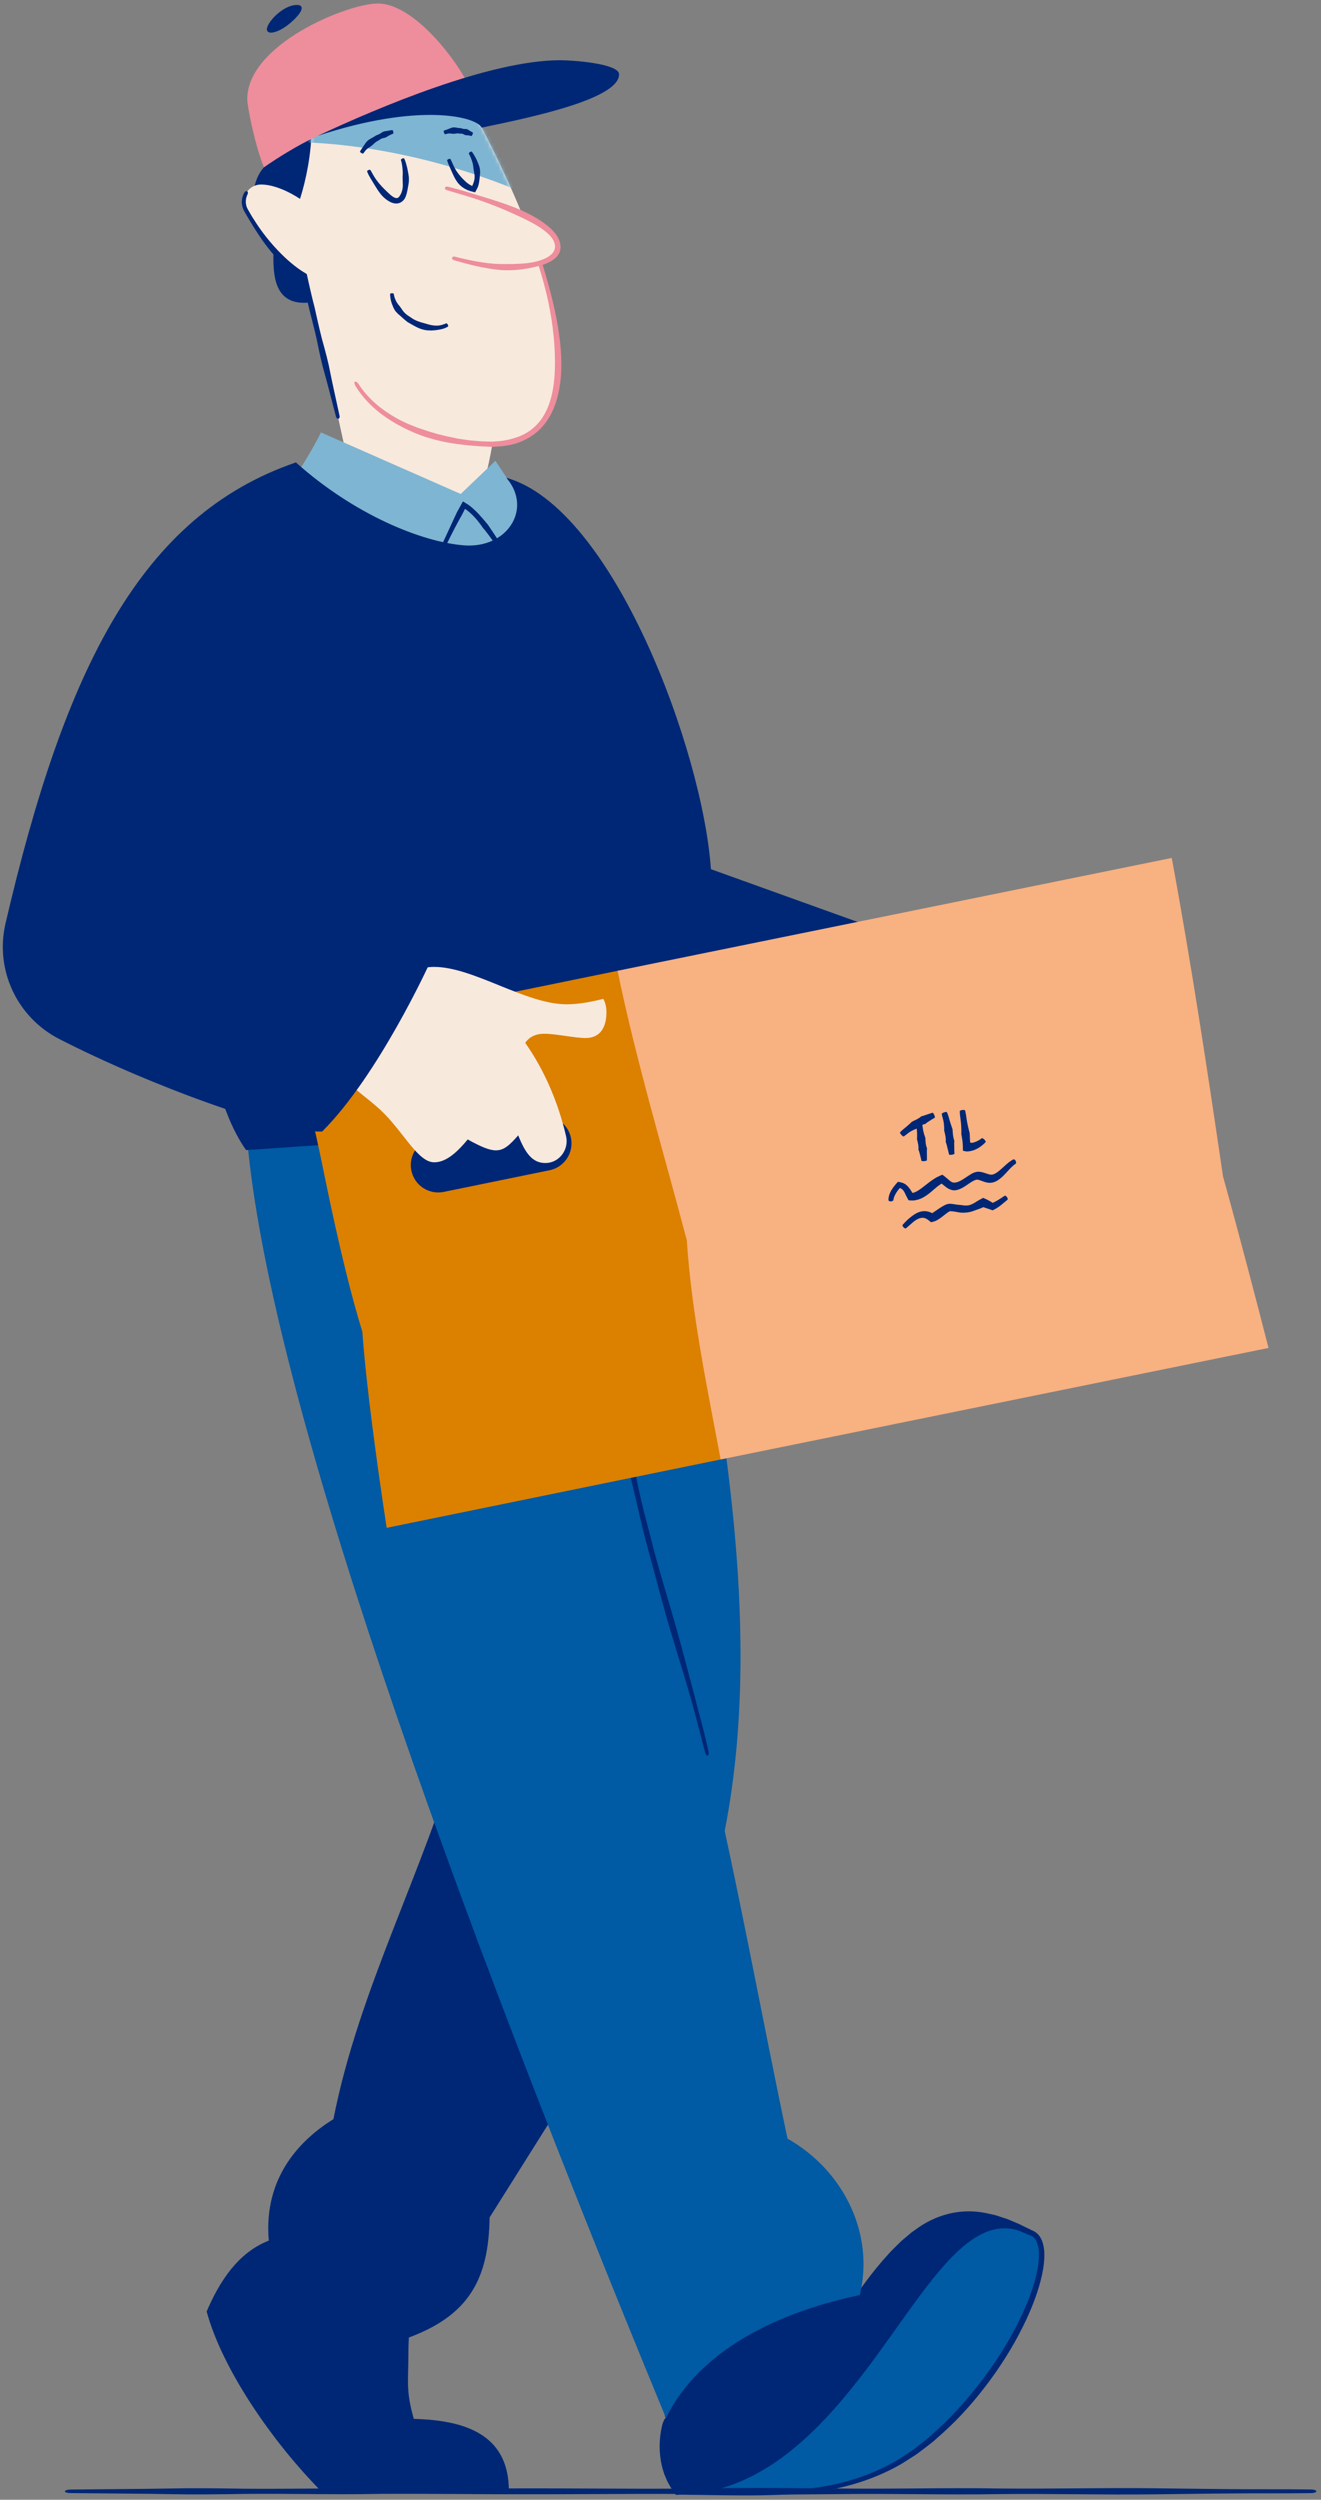
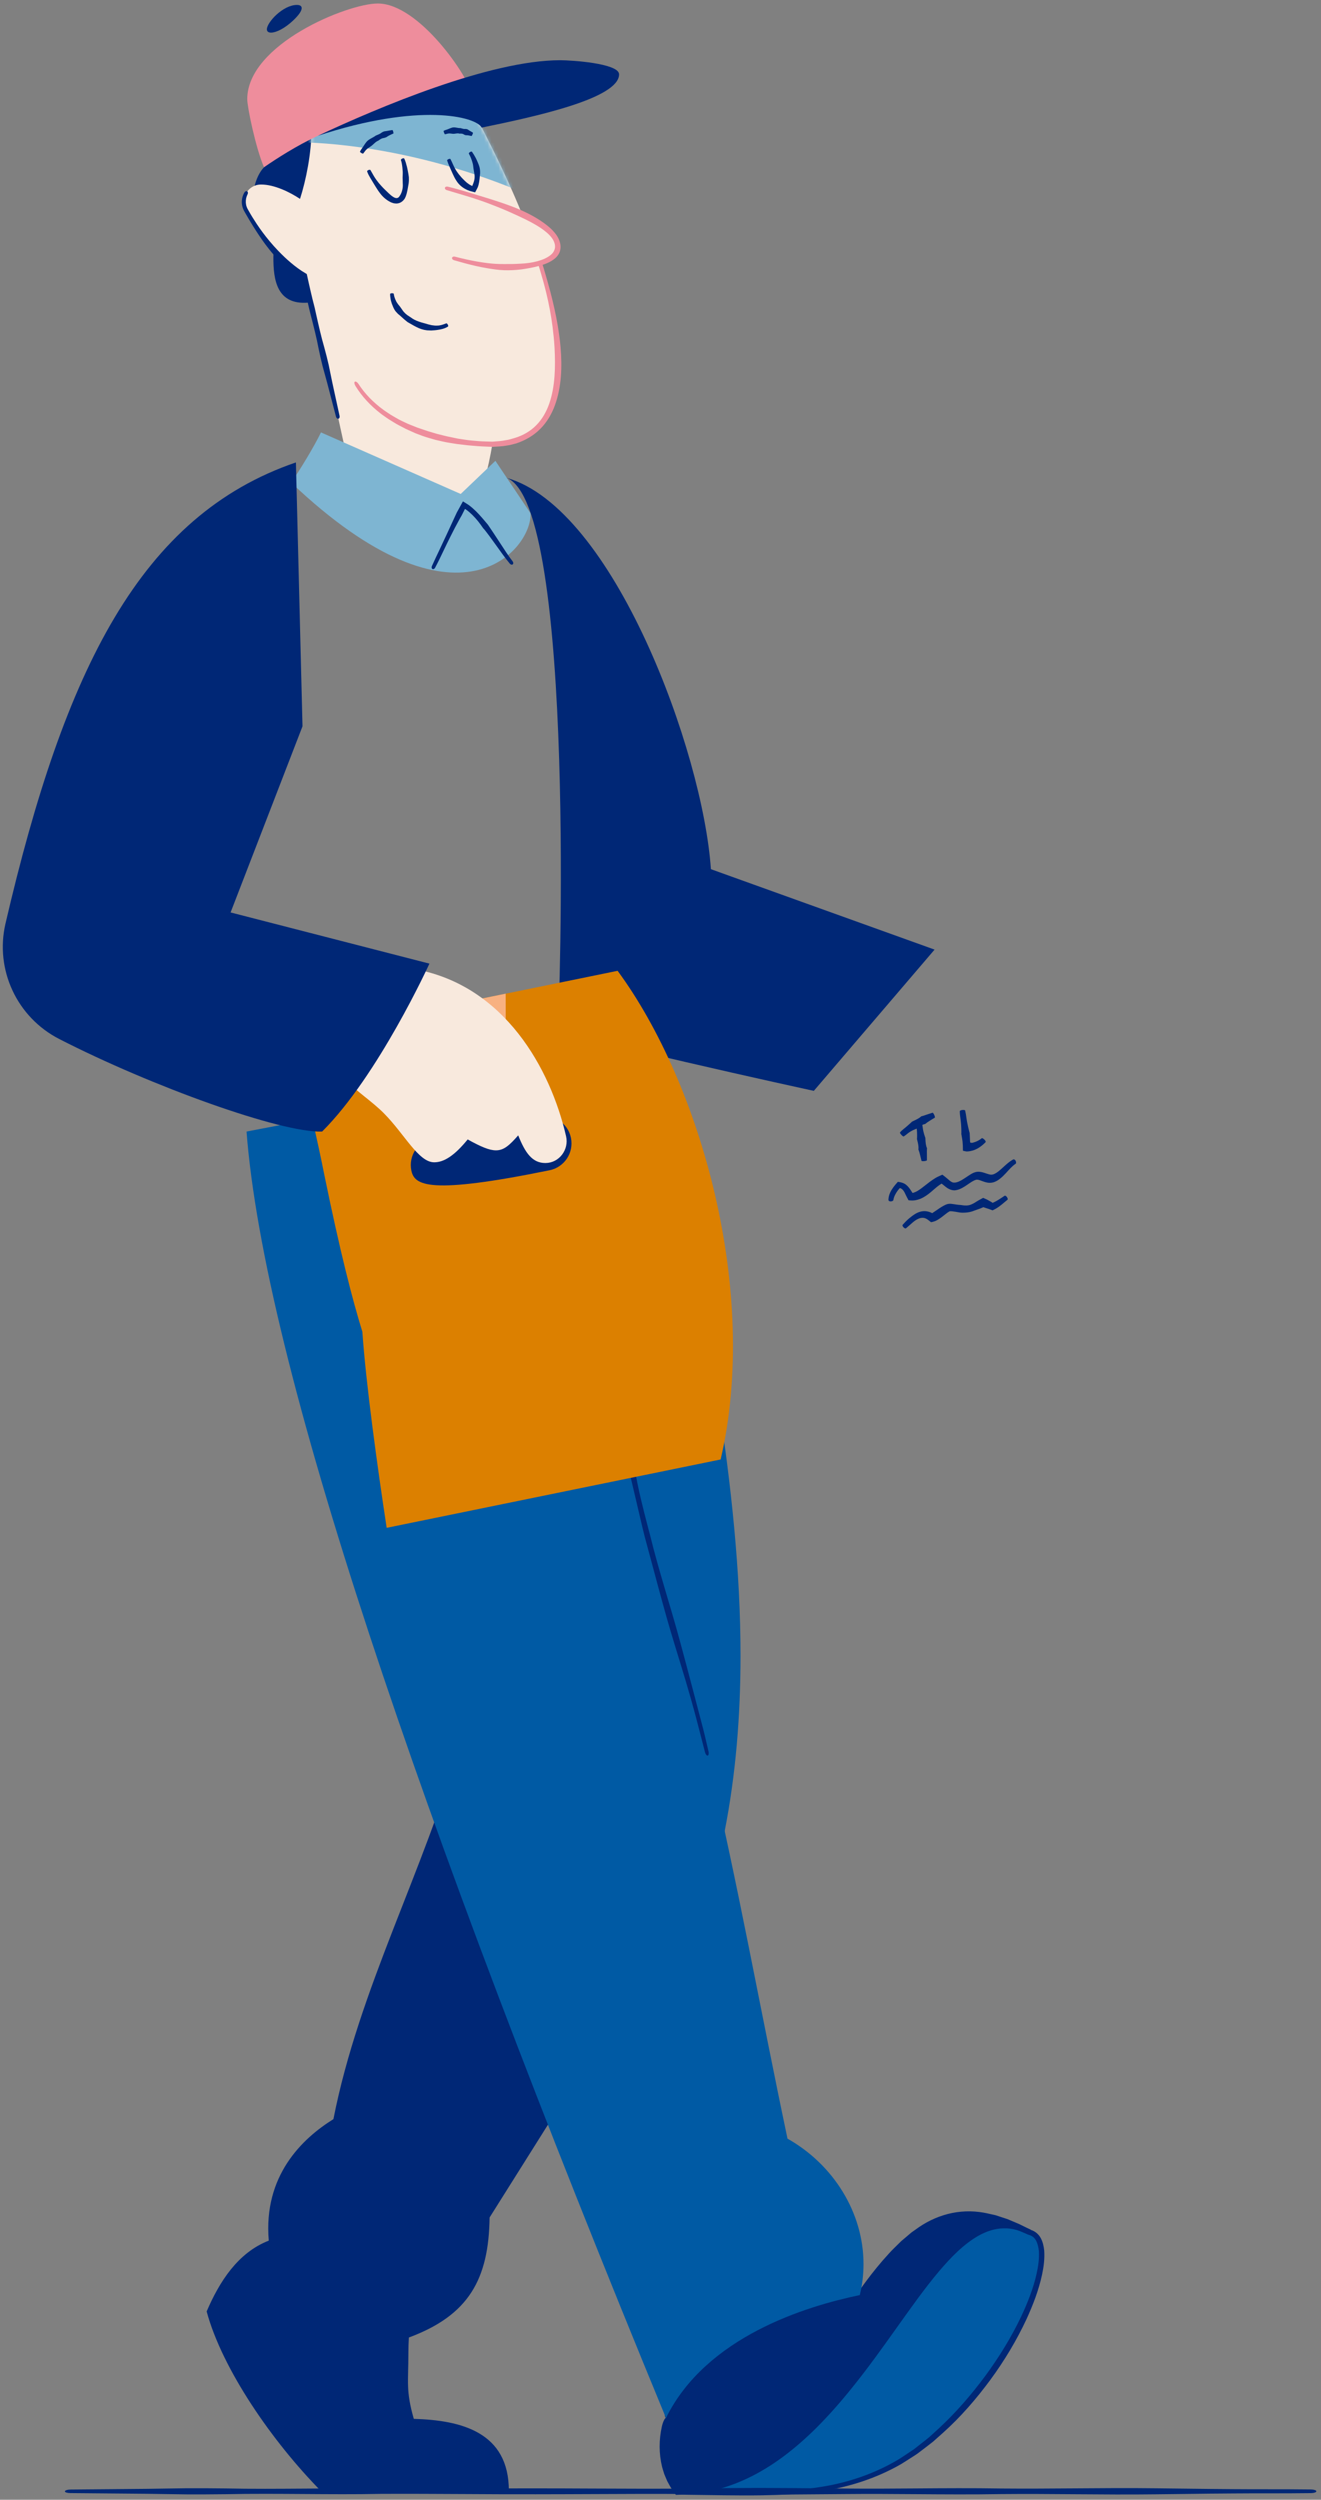
<svg xmlns="http://www.w3.org/2000/svg" width="367" height="694" viewBox="0 0 367 694" fill="none">
  <rect x="0" y="0" width="367" height="694" fill="#808080" stroke="none" />
  <path d="M73.352 46.439C69.712 50.199 68.602 60.359 74.382 60.219C80.162 60.079 67.982 88.729 89.182 83.409C110.382 78.089 89.182 33.859 89.182 33.859C89.182 33.859 76.871 34.019 73.352 46.439Z" fill="#002776" />
  <path d="M132.371 140.479C133.841 136.799 135.641 130.169 136.791 123.349C150.431 123.069 155.071 113.679 155.071 101.049C155.071 78.379 141.711 49.879 130.031 28.149L85.911 29.199C86.351 31.189 86.541 33.439 86.541 35.809C86.541 42.459 85.041 49.999 83.351 55.219C80.561 53.359 76.221 51.229 72.581 51.229C72.531 51.229 72.481 51.229 72.441 51.229C68.831 51.279 66.581 55.239 68.351 58.389C72.171 65.199 77.741 72.909 84.511 76.599C89.471 96.119 92.921 110.839 97.071 130.339C113.381 148.979 132.371 140.479 132.371 140.479Z" fill="#F8E9DD" />
  <mask id="mask0_321_39" style="mask-type:luminance" maskUnits="userSpaceOnUse" x="67" y="28" width="89" height="115">
    <path d="M132.371 140.479C133.841 136.799 135.641 130.169 136.791 123.349C150.431 123.069 155.071 113.679 155.071 101.049C155.071 78.379 141.711 49.879 130.031 28.149L85.911 29.199C86.351 31.189 86.541 33.439 86.541 35.809C86.541 42.459 85.041 49.999 83.351 55.219C80.561 53.359 76.221 51.229 72.581 51.229C72.531 51.229 72.481 51.229 72.441 51.229C68.831 51.279 66.581 55.239 68.351 58.389C72.171 65.199 77.741 72.909 84.511 76.599C89.471 96.119 92.921 110.839 97.071 130.339C113.381 148.979 132.371 140.479 132.371 140.479Z" fill="white" />
  </mask>
  <g mask="url(#mask0_321_39)">
    <path d="M81.911 43.309C82.031 43.329 82.761 39.519 82.931 39.519C87.551 39.519 116.641 40.199 150.491 55.749C164.571 62.219 140.491 44.259 155.591 46.989L133.691 23.709H77.691L81.911 43.309Z" fill="#7EB5D2" />
  </g>
  <path d="M88.301 37.7C82.421 40.43 76.861 44.01 73.341 46.44C70.961 40.83 68.691 29.68 68.691 27.54C68.691 12.29 96.541 0.97 104.951 0.97C116.341 0.97 130.171 21.08 131.581 27.09C131.591 27.1 105.791 30.09 88.301 37.7Z" fill="#EE8D9C" />
  <path d="M88.303 37.7C105.103 29.83 136.073 16.72 155.623 16.72C158.843 16.72 171.613 17.57 171.983 20.51C171.993 20.55 171.993 20.6 171.993 20.64C171.993 27.34 148.693 32.38 133.823 35.43C132.253 32.34 116.433 28.42 88.303 37.7Z" fill="#002776" />
  <path d="M81.493 5.64C79.083 7.93 76.683 9.06 75.303 9.06C74.583 9.06 74.143 8.75 74.143 8.13C74.143 6.22 78.593 1.37 82.503 1.37C83.293 1.37 83.813 1.65 83.813 2.26C83.813 2.95 83.163 4.05 81.493 5.64Z" fill="#002776" />
  <path d="M140.512 122.21C139.302 122.47 138.052 122.52 136.802 122.62C135.522 122.57 134.242 122.57 132.952 122.47C131.662 122.35 130.372 122.28 129.092 122.06L127.172 121.77L125.282 121.37C123.902 121.12 122.632 120.74 121.392 120.45C120.172 120.08 118.992 119.77 117.872 119.37L115.992 118.73L114.152 118C113.582 117.79 113.032 117.54 112.482 117.27C111.932 117.01 111.382 116.76 110.852 116.48C110.092 116.04 109.322 115.63 108.582 115.17C107.862 114.68 107.112 114.23 106.412 113.7C103.752 111.75 101.382 109.37 99.602 106.6C99.282 106.11 98.832 105.83 98.592 105.96C98.352 106.09 98.422 106.61 98.742 107.14C100.552 110.09 102.962 112.65 105.692 114.76C106.392 115.32 107.152 115.8 107.882 116.32C108.632 116.81 109.412 117.25 110.172 117.72C110.722 118.03 111.282 118.31 111.832 118.6C112.382 118.9 112.942 119.19 113.522 119.43C114.142 119.71 114.762 120 115.392 120.27C116.032 120.51 116.672 120.75 117.322 121C118.472 121.42 119.692 121.74 120.952 122.11C122.242 122.39 123.562 122.75 125.002 122.96L126.952 123.27L128.912 123.5C130.222 123.69 131.542 123.74 132.852 123.87C134.162 123.97 135.492 123.99 136.802 124.06C138.132 123.98 139.472 123.95 140.772 123.7C141.682 123.6 142.562 123.32 143.462 123.09C145.902 122.28 148.242 120.95 150.092 119.08C151.952 117.23 153.282 114.92 154.152 112.56C156.032 107.42 156.202 101.74 155.732 96.37C155.562 94.36 155.272 92.36 154.952 90.38C154.422 87.24 153.712 84.15 152.912 81.07C152.332 78.86 151.702 76.67 151.052 74.48C150.212 71.76 149.272 68.98 148.222 66.27C148.012 65.72 147.642 65.36 147.392 65.46C147.142 65.56 147.092 66.06 147.282 66.62C148.222 69.35 149.152 72.13 149.982 74.83C150.632 76.99 151.242 79.16 151.772 81.37C152.512 84.43 153.092 87.52 153.502 90.63C153.742 92.58 153.952 94.53 154.062 96.48C154.332 101.75 154.262 107.19 152.612 112C151.852 114.22 150.682 116.33 149.022 118.02C147.382 119.71 145.262 120.92 143.012 121.59C142.192 121.82 141.382 122.11 140.512 122.21Z" fill="#EE8D9C" />
  <path d="M123.602 52.14C134.602 55.15 155.702 61.46 154.952 68.88C154.452 73.83 143.072 74.58 137.542 74.03C133.472 73.62 129.422 72.65 125.592 71.58" fill="#F8E9DD" />
  <path d="M153.171 70.63C152.181 71.54 150.731 72.13 149.271 72.53C147.791 72.92 146.241 73.14 144.691 73.2C143.011 73.3 141.491 73.33 140.051 73.31C139.251 73.31 138.461 73.3 137.671 73.25C136.941 73.2 136.201 73.15 135.471 73.05C134.411 72.92 133.361 72.76 132.301 72.57C130.301 72.21 128.321 71.76 126.351 71.25C126.001 71.16 125.661 71.31 125.591 71.57C125.521 71.83 125.741 72.12 126.091 72.23C128.071 72.81 130.071 73.36 132.091 73.82C133.141 74.06 134.201 74.27 135.271 74.45C136.021 74.58 136.771 74.7 137.531 74.8C138.361 74.91 139.191 74.99 140.031 75.02C141.521 75.07 143.101 75.01 144.871 74.79C146.461 74.56 148.061 74.28 149.651 73.86C151.221 73.42 152.831 72.88 154.191 71.74C154.661 71.34 155.081 70.84 155.371 70.24C156.171 68.47 155.511 66.54 154.571 65.22C153.611 63.86 152.381 62.85 151.151 61.94C148.471 60.01 145.431 58.54 142.371 57.37C141.231 56.93 140.081 56.53 138.921 56.14C137.091 55.53 135.251 54.96 133.411 54.4L129.441 53.2C127.791 52.71 126.071 52.22 124.361 51.81C124.011 51.73 123.681 51.87 123.611 52.13C123.541 52.39 123.751 52.68 124.091 52.78C125.771 53.28 127.481 53.79 129.121 54.28C130.431 54.67 131.741 55.08 133.051 55.53C134.861 56.14 136.651 56.81 138.421 57.53C139.531 57.98 140.631 58.44 141.711 58.92C144.641 60.25 147.631 61.57 150.201 63.28C151.371 64.08 152.531 64.98 153.331 66.09C153.751 66.63 154.011 67.24 154.141 67.84C154.271 68.45 154.211 69.07 153.951 69.56C153.781 69.96 153.521 70.32 153.171 70.63Z" fill="#EE8D9C" />
  <path d="M113.721 87.86C112.971 87.41 112.261 86.81 111.781 86.06C111.531 85.65 111.251 85.33 111.031 85C110.901 84.82 110.731 84.66 110.601 84.48C110.481 84.31 110.361 84.15 110.251 83.97C110.071 83.72 109.991 83.44 109.851 83.18C109.631 82.67 109.461 82.12 109.391 81.57C109.371 81.47 109.131 81.4 108.861 81.41C108.591 81.42 108.371 81.52 108.381 81.64C108.391 81.97 108.401 82.3 108.461 82.63C108.521 82.96 108.541 83.29 108.651 83.61C108.761 83.93 108.821 84.29 108.971 84.59L109.241 85.27C109.341 85.52 109.471 85.74 109.601 85.98C109.831 86.4 110.181 86.75 110.571 87.15C111.371 87.77 112.051 88.5 112.831 89.1L113.231 89.42C114.061 89.87 114.861 90.39 115.711 90.8C116.601 91.27 117.621 91.6 118.651 91.71C119.041 91.74 119.431 91.74 119.811 91.76C120.431 91.72 121.031 91.69 121.641 91.58C122.071 91.53 122.511 91.43 122.931 91.32C123.461 91.18 124.001 90.96 124.471 90.65C124.571 90.58 124.531 90.34 124.401 90.11C124.261 89.88 124.091 89.73 124.001 89.76C123.551 89.94 123.101 90.11 122.641 90.23C122.271 90.32 121.901 90.4 121.511 90.39C120.981 90.44 120.441 90.35 119.921 90.28L118.951 90.05C118.091 89.76 117.201 89.6 116.361 89.28C115.571 89.02 114.781 88.63 114.121 88.12L113.721 87.86Z" fill="#002776" />
  <path d="M112.691 54.609C113.181 53.389 113.281 52.189 113.521 50.999C113.611 50.349 113.621 49.749 113.591 49.199C113.561 48.889 113.511 48.589 113.461 48.289L113.301 47.459C113.231 47.059 113.151 46.659 113.051 46.269C112.861 45.519 112.661 44.789 112.321 44.039C112.251 43.899 111.991 43.899 111.751 44.019C111.511 44.139 111.351 44.319 111.381 44.429C111.601 45.069 111.711 45.789 111.791 46.509C111.831 46.879 111.861 47.259 111.881 47.629C111.901 47.889 111.891 48.159 111.881 48.419L111.851 49.279C111.861 49.779 111.881 50.319 111.891 50.919C111.991 51.999 111.751 53.139 111.301 53.979C111.231 54.129 111.141 54.249 111.051 54.379C110.641 55.139 110.001 55.159 109.221 54.659C108.411 54.149 107.631 53.309 106.821 52.539C106.521 52.239 106.221 51.939 105.941 51.619C105.481 51.119 105.041 50.609 104.641 50.049C104.351 49.659 104.081 49.239 103.831 48.819C103.521 48.299 103.211 47.739 102.921 47.219C102.861 47.109 102.611 47.109 102.361 47.209C102.111 47.309 101.951 47.489 102.001 47.619C102.231 48.259 102.541 48.839 102.871 49.389C103.131 49.829 103.391 50.259 103.661 50.699C104.031 51.309 104.401 51.919 104.791 52.519C105.031 52.899 105.291 53.269 105.571 53.629C106.311 54.619 107.261 55.499 108.481 56.099C108.741 56.249 109.101 56.339 109.421 56.439C109.791 56.489 110.161 56.539 110.551 56.459C111.351 56.339 111.991 55.779 112.371 55.249C112.491 55.039 112.611 54.829 112.691 54.609Z" fill="#002776" />
  <path d="M132.933 51.38C133.213 50.3 133.283 49.19 133.383 48.08C133.403 47.47 133.343 46.93 133.223 46.43C133.153 46.16 133.053 45.89 132.953 45.62L132.653 44.9C132.513 44.56 132.353 44.22 132.193 43.9C131.873 43.28 131.513 42.69 131.123 42.13C131.053 42.03 130.803 42.07 130.573 42.22C130.343 42.37 130.203 42.56 130.263 42.66C130.573 43.22 130.833 43.81 131.033 44.41C131.143 44.72 131.243 45.04 131.323 45.35C131.383 45.57 131.423 45.8 131.453 46.03L131.543 46.77C131.613 47.2 131.693 47.65 131.773 48.16C131.983 49.09 131.823 50.07 131.493 50.91C131.433 51.06 131.373 51.2 131.313 51.34C131.263 51.47 131.273 51.49 131.263 51.51C131.253 51.54 131.253 51.56 131.243 51.58C131.233 51.65 131.173 51.62 131.123 51.6L130.793 51.44C130.593 51.36 130.423 51.23 130.243 51.12C129.483 50.62 128.843 49.93 128.173 49.22C127.933 48.95 127.693 48.67 127.463 48.38C127.103 47.91 126.753 47.42 126.463 46.88C126.243 46.5 126.053 46.11 125.873 45.7C125.643 45.2 125.423 44.67 125.153 44.17C125.103 44.07 124.853 44.07 124.603 44.18C124.353 44.28 124.183 44.45 124.223 44.56C124.393 45.11 124.613 45.64 124.843 46.16C125.023 46.57 125.213 46.99 125.393 47.41C125.653 47.99 125.913 48.58 126.213 49.17C126.403 49.54 126.603 49.9 126.843 50.25C127.443 51.21 128.383 52.03 129.423 52.55C129.663 52.67 129.903 52.8 130.173 52.88L130.593 53.03C130.783 53.1 131.013 53.14 131.213 53.2L131.833 53.36L131.993 53.4C132.023 53.36 132.043 53.31 132.073 53.26L132.223 52.98C132.323 52.79 132.433 52.61 132.523 52.41L132.763 51.91C132.823 51.75 132.883 51.57 132.933 51.38Z" fill="#002776" />
  <path d="M105.323 38.89C105.713 38.62 106.133 38.35 106.643 38.31C106.903 38.25 107.123 38.18 107.333 38.09C107.443 38.03 107.543 37.95 107.653 37.88C107.753 37.81 107.853 37.75 107.953 37.7C108.103 37.62 108.253 37.55 108.403 37.47C108.693 37.33 108.983 37.19 109.283 37.07C109.333 37.05 109.313 36.81 109.243 36.55C109.173 36.29 109.073 36.09 109.013 36.1L108.013 36.26C107.843 36.29 107.663 36.32 107.493 36.36C107.373 36.39 107.243 36.4 107.123 36.41C106.983 36.42 106.853 36.45 106.713 36.48C106.483 36.55 106.243 36.66 106.003 36.83C105.583 37.18 105.093 37.36 104.603 37.56L104.353 37.67C103.953 37.98 103.493 38.2 103.053 38.45C102.583 38.72 102.093 39.02 101.753 39.47C101.623 39.63 101.493 39.8 101.383 39.97C101.203 40.24 101.023 40.52 100.843 40.79L100.443 41.36C100.263 41.59 100.123 41.85 100.013 42.13C99.993 42.19 100.163 42.34 100.393 42.48C100.623 42.61 100.843 42.69 100.873 42.65C101.063 42.46 101.193 42.22 101.363 42.02C101.493 41.86 101.603 41.68 101.763 41.55C101.963 41.34 102.203 41.17 102.443 41.01C102.593 40.9 102.743 40.81 102.893 40.71C103.303 40.45 103.653 40.11 104.003 39.79C104.333 39.49 104.693 39.2 105.123 39.04L105.323 38.89Z" fill="#002776" />
  <path d="M127.892 37.09C128.232 37.09 128.602 37.11 128.902 37.35C129.072 37.45 129.232 37.51 129.392 37.54C129.482 37.55 129.582 37.55 129.672 37.55C129.762 37.55 129.852 37.55 129.932 37.56L130.302 37.62C130.542 37.66 130.772 37.7 131.002 37.76C131.042 37.77 131.162 37.57 131.272 37.32C131.382 37.07 131.432 36.85 131.392 36.83L130.742 36.44L130.392 36.24C130.312 36.19 130.232 36.14 130.152 36.08C130.062 36.02 129.982 35.96 129.882 35.91C129.712 35.84 129.522 35.8 129.292 35.8C128.872 35.86 128.492 35.72 128.112 35.61L127.912 35.56C127.522 35.58 127.142 35.49 126.762 35.43C126.352 35.36 125.912 35.31 125.502 35.46C125.352 35.5 125.202 35.56 125.052 35.62C124.822 35.72 124.592 35.82 124.362 35.9C124.202 35.97 124.032 36.01 123.862 36.07C123.652 36.13 123.442 36.21 123.252 36.34C123.212 36.37 123.262 36.59 123.362 36.84C123.462 37.09 123.572 37.28 123.612 37.28C123.812 37.26 124.002 37.2 124.182 37.15C124.332 37.11 124.472 37.07 124.632 37.06C124.842 37.04 125.062 37.05 125.272 37.08L125.672 37.13C126.022 37.19 126.372 37.12 126.712 37.07C127.032 37.02 127.372 37 127.692 37.11L127.892 37.09Z" fill="#002776" />
  <path d="M86.302 87.36C87.102 90.46 87.932 93.67 88.532 96.88C88.892 98.62 89.252 100.18 89.622 101.65L90.292 104.09L90.902 106.33L91.752 109.57L93.352 115.7C93.442 116.06 93.742 116.3 94.012 116.24C94.282 116.18 94.422 115.84 94.342 115.48L92.982 109.25L92.282 106.01L91.812 103.73C91.642 102.9 91.472 102.08 91.302 101.25C90.962 99.78 90.582 98.23 90.102 96.49C89.192 93.37 88.472 90.13 87.772 87L87.412 85.37C87.012 83.87 86.642 82.35 86.292 80.83C86.122 80.07 85.942 79.31 85.772 78.55L85.522 77.42L85.402 76.86L85.302 76.41C85.262 76.24 85.262 76.03 85.062 75.98L83.792 75.2L82.802 74.51C82.152 74.03 81.502 73.54 80.882 73.01C79.632 71.96 78.432 70.82 77.292 69.63C76.442 68.75 75.622 67.83 74.832 66.88C73.582 65.38 72.412 63.81 71.322 62.17C70.542 61 69.792 59.79 69.102 58.56C68.872 58.16 68.672 57.82 68.542 57.45C68.402 57.08 68.322 56.68 68.292 56.28C68.242 55.48 68.412 54.66 68.782 53.93C68.932 53.64 68.912 53.3 68.692 53.13C68.482 52.97 68.112 53.09 67.902 53.44C67.392 54.3 67.132 55.33 67.182 56.34C67.212 56.85 67.312 57.35 67.482 57.82C67.652 58.3 67.912 58.74 68.122 59.11C68.822 60.36 69.572 61.58 70.322 62.8C71.382 64.49 72.482 66.17 73.682 67.79C74.442 68.8 75.212 69.79 76.052 70.74C77.162 72.04 78.402 73.26 79.742 74.36C80.402 74.92 81.102 75.43 81.812 75.91C82.172 76.14 82.532 76.39 82.902 76.61L83.462 76.93L83.742 77.09L83.782 77.1C83.812 77.13 83.792 77.09 83.832 77.23L83.972 77.79L84.262 78.91C84.452 79.66 84.642 80.41 84.832 81.17C85.202 82.68 85.562 84.2 85.892 85.71L86.302 87.36Z" fill="#002776" />
  <path d="M147.373 142.48L137.633 127.94L127.993 137.14L89.173 120.05C87.323 123.89 83.333 130.48 80.883 133.98C127.713 178.42 148.043 151.98 147.373 142.48Z" fill="#7EB5D2" />
  <path d="M134.592 147.039C135.052 147.629 135.522 148.219 135.972 148.829L137.892 151.479C139.102 153.159 140.292 154.869 141.642 156.489C141.882 156.779 142.252 156.859 142.452 156.679C142.662 156.499 142.642 156.139 142.422 155.849C141.162 154.229 140.052 152.479 138.912 150.729L137.122 148.009L135.842 146.099L135.532 145.649C134.492 144.409 133.452 143.149 132.272 141.979C131.682 141.399 131.062 140.839 130.382 140.329C130.272 140.219 129.902 140.009 129.622 139.829L128.732 139.269L128.622 139.199C128.592 139.219 128.582 139.259 128.562 139.299L128.442 139.509L128.212 139.929L127.742 140.779L126.912 142.289L126.462 143.259C125.642 145.019 124.832 146.789 124.012 148.559L122.232 152.359C121.482 153.929 120.712 155.559 119.982 157.179C119.832 157.509 119.912 157.859 120.152 157.979C120.392 158.099 120.712 157.939 120.882 157.619C121.722 156.039 122.502 154.409 123.252 152.839C123.852 151.579 124.452 150.319 125.082 149.079C125.942 147.339 126.852 145.619 127.782 143.929L128.292 143.049L128.992 141.659C129.052 141.549 129.112 141.369 129.182 141.299L129.302 141.359C129.362 141.389 129.342 141.369 129.532 141.519C130.142 141.949 130.722 142.459 131.272 142.999C132.372 144.089 133.352 145.349 134.242 146.659L134.592 147.039Z" fill="#002776" />
  <path d="M141.372 691.64C141.372 691.59 141.372 691.55 141.372 691.5C141.372 675.2 128.112 671.92 114.962 671.54C112.722 663.74 113.462 661.28 113.462 653.31C113.462 651.84 113.502 650.39 113.592 648.96C130.292 642.76 135.782 632.72 136.022 615.63L172.202 558.14L127.712 484.31C117.772 519.49 99.722 552.19 92.632 588.33C83.942 593.73 73.122 604.05 74.672 622.06C66.082 625.4 60.972 633.44 57.412 641.72C61.722 657.73 75.652 677.89 89.232 691.64" fill="#002776" />
  <path d="M158.682 577.24L198.922 519.09C199.802 515.62 200.582 512.13 201.282 508.62C204.442 492.64 205.732 476.23 205.732 459.65C205.732 412.39 195.212 363.78 187.382 319.97C187.382 319.97 117.802 340.72 118.252 341.68C118.702 342.64 152.712 556.11 152.712 556.11L158.682 577.24Z" fill="#005AA4" />
  <path d="M188.041 692.08C219.041 692.08 240.371 695.2 262.711 673.64C285.041 652.08 295.271 622.09 286.041 619.75C267.481 611.43 260.741 615.42 239.891 645.42C219.041 675.42 194.041 678.09 194.041 678.09L188.041 692.08Z" fill="#005AA4" />
  <path d="M269.912 615.34C266.662 615.77 263.632 617.259 261.032 619.159C258.432 621.089 256.132 623.35 253.982 625.74C249.702 630.52 245.892 635.69 242.142 640.81C241.142 642.22 240.162 643.59 239.202 644.93C238.222 646.23 237.272 647.51 236.332 648.76C235.432 650.04 234.422 651.18 233.442 652.33C232.952 652.9 232.472 653.47 231.992 654.03L231.272 654.87L230.512 655.659C229.382 656.819 228.282 658.009 227.142 659.159L223.572 662.45C222.432 663.41 221.262 664.33 220.112 665.27C218.952 666.2 217.702 667.01 216.502 667.88C212.932 670.26 209.192 672.39 205.252 674.09C203.382 674.88 201.482 675.61 199.542 676.2L198.082 676.64L196.612 677.01C196.122 677.14 195.622 677.22 195.132 677.33L194.352 677.469L193.742 677.56C193.612 677.54 193.602 677.67 193.552 677.76L193.432 678.039L188.592 689.49C188.022 690.83 187.782 691.99 188.032 692.09C188.282 692.2 188.942 691.22 189.522 689.88L194.382 678.69C194.402 678.56 194.532 678.6 194.632 678.57C194.892 678.53 195.162 678.49 195.412 678.44C195.922 678.33 196.442 678.25 196.952 678.12C197.972 677.89 198.982 677.62 199.982 677.32C200.992 677.05 201.962 676.67 202.952 676.34C203.932 675.99 204.892 675.58 205.862 675.2C209.852 673.52 213.642 671.41 217.272 669.05C218.512 668.17 219.802 667.36 220.992 666.44C222.182 665.5 223.392 664.59 224.572 663.63L228.272 660.34C229.452 659.19 230.602 657.99 231.772 656.81L232.552 656.01L233.282 655.159C233.772 654.589 234.262 654.01 234.752 653.43C235.742 652.27 236.772 651.089 237.682 649.789C238.622 648.509 239.592 647.2 240.582 645.86C241.522 644.5 242.482 643.11 243.482 641.68C247.062 636.52 250.812 631.36 255.012 626.67C257.112 624.33 259.372 622.14 261.852 620.32C264.342 618.53 267.142 617.2 270.092 616.83C272.132 616.58 274.222 616.74 276.272 617.17C279.502 617.82 282.652 619.06 285.722 620.42L285.782 620.45L285.842 620.469C286.722 620.689 287.422 621.26 287.852 622.09C288.292 622.92 288.502 623.91 288.612 624.93C288.752 626.99 288.462 629.11 288.002 631.18C287.082 635.34 285.482 639.339 283.692 643.159C280.972 648.879 277.572 654.4 273.732 659.62C269.872 664.82 265.602 669.779 260.862 674.159L258.202 676.59C257.282 677.36 256.322 678.08 255.382 678.83L253.962 679.94C253.472 680.28 252.962 680.61 252.472 680.94C251.462 681.59 250.492 682.29 249.462 682.9C242.942 686.76 235.642 689.26 228.092 690.43C222.672 691.32 217.152 691.55 211.642 691.65C204.762 691.76 197.632 691.57 190.582 691.61C189.152 691.61 188.022 691.829 188.022 692.099C188.022 692.369 189.152 692.59 190.582 692.61C197.632 692.69 204.782 692.88 211.702 692.77C217.232 692.67 222.782 692.439 228.302 691.599C235.972 690.459 243.512 688.02 250.282 684.14C251.332 683.52 252.342 682.83 253.382 682.18C253.892 681.85 254.422 681.53 254.912 681.18L256.372 680.07C257.332 679.32 258.322 678.61 259.262 677.84L261.982 675.42C266.902 671.02 271.252 665.98 275.162 660.68C279.062 655.37 282.452 649.72 285.182 643.87C286.972 639.95 288.572 635.85 289.502 631.51C289.962 629.34 290.262 627.11 290.102 624.81C289.972 623.66 289.742 622.48 289.152 621.38C288.582 620.27 287.462 619.339 286.202 619.039L286.322 619.08C283.202 617.69 280.012 616.41 276.632 615.67C274.472 615.21 272.182 615.04 269.912 615.34Z" fill="#002776" />
  <path d="M185.013 671.299C185.013 671.299 180.713 682.739 188.043 692.069C239.713 691.739 256.603 604.189 286.043 619.739C268.043 610.409 255.683 612.609 238.863 637.179C210.373 619.409 184.653 652.199 185.013 671.299Z" fill="#002776" />
  <path d="M273.243 614.29C269.993 613.71 266.553 613.83 263.303 614.67C260.043 615.51 256.963 617.04 254.283 619.05L253.253 619.77L252.293 620.58L250.383 622.2C249.203 623.38 247.973 624.51 246.863 625.75C244.613 628.2 242.523 630.78 240.553 633.42C240.023 634.15 239.503 634.86 238.993 635.57L238.673 636.01L238.633 636.06C238.613 636.07 238.583 636.04 238.573 636.03L238.253 635.84C236.773 634.93 235.223 634.22 233.703 633.54C230.613 632.25 227.433 631.53 224.313 631.3C220.843 631.05 217.333 631.47 214.013 632.46C210.963 633.37 208.073 634.75 205.403 636.43C204.413 637 203.523 637.72 202.583 638.36C201.703 639.08 200.783 639.76 199.953 640.54C198.233 642.03 196.683 643.7 195.203 645.42C192.453 648.72 190.073 652.33 188.253 656.22C187.323 658.15 186.543 660.16 185.923 662.22C185.283 664.27 184.843 666.39 184.643 668.54C184.553 669.3 184.603 670 184.683 670.49C184.763 670.99 184.883 671.29 185.023 671.28C185.163 671.28 185.293 670.98 185.393 670.5C185.493 670.02 185.553 669.36 185.653 668.63C185.863 666.55 186.303 664.49 186.953 662.49C187.583 660.49 188.363 658.52 189.303 656.64C191.133 652.84 193.523 649.33 196.263 646.13C197.713 644.5 199.223 642.91 200.893 641.5C201.693 640.76 202.583 640.13 203.433 639.44C204.333 638.84 205.193 638.16 206.143 637.63C208.733 636.03 211.533 634.77 214.453 633.96C217.623 633.08 220.933 632.75 224.223 633.02C227.143 633.25 230.123 633.93 233.073 635.14C234.523 635.78 236.013 636.45 237.453 637.31L238.273 637.77L238.803 638.07L239.063 638.22C239.083 638.23 239.103 638.25 239.133 638.26L239.173 638.2L239.263 638.08C239.633 637.55 240.013 637.02 240.393 636.48C240.893 635.77 241.403 635.04 241.913 634.31C243.793 631.67 245.803 629.12 247.963 626.7C249.033 625.48 250.223 624.38 251.363 623.22L253.203 621.65C253.513 621.39 253.813 621.12 254.133 620.87L255.123 620.18C257.693 618.25 260.613 616.82 263.673 616.05C266.723 615.28 269.923 615.19 273.013 615.76C274.083 615.95 275.133 616.25 276.193 616.49L279.303 617.53C280.383 617.97 281.463 618.42 282.543 618.86L285.713 620.39L286.413 619.05C284.083 617.86 281.443 617.03 278.743 617.14C276.043 617.17 273.453 618.08 271.163 619.33C266.573 621.91 262.993 625.67 259.703 629.43C255.353 634.49 251.433 639.99 247.493 645.47C243.563 650.96 239.633 656.48 235.493 661.76C232.413 665.69 229.173 669.49 225.693 673.06C220.193 678.67 214.003 683.73 206.873 687.1C201.783 689.54 196.233 691.05 190.603 691.39C190.163 691.42 189.723 691.42 189.283 691.44L188.623 691.46C188.473 691.45 188.393 691.51 188.333 691.43L187.703 690.53L187.323 689.99L187.003 689.42L186.363 688.27L185.843 687.06C185.653 686.66 185.503 686.24 185.383 685.82C185.253 685.4 185.103 684.98 185.003 684.55C184.143 681.11 184.133 677.43 184.843 673.94C185.123 672.52 185.283 671.38 185.043 671.28C184.793 671.18 184.183 672.25 183.863 673.73C183.063 677.36 183.043 681.2 183.933 684.85C184.043 685.31 184.203 685.75 184.333 686.2L184.543 686.87L184.813 687.52C185.003 687.95 185.173 688.39 185.363 688.81L186.033 690.04C186.243 690.46 186.503 690.84 186.773 691.22L187.703 692.55C187.733 692.58 187.743 692.64 187.783 692.64H187.913L188.183 692.63L188.663 692.61L189.343 692.59C189.793 692.57 190.253 692.57 190.703 692.53C196.473 692.18 202.143 690.63 207.393 688.18C214.713 684.77 221.103 679.69 226.783 674.06C230.343 670.51 233.653 666.73 236.773 662.84C241.033 657.57 245.003 652.03 248.923 646.52C252.853 641.03 256.703 635.52 260.933 630.51C264.123 626.78 267.623 623.09 271.893 620.67C274.023 619.5 276.373 618.68 278.773 618.65C281.173 618.55 283.543 619.3 285.693 620.4L286.393 619.06C285.323 618.53 284.243 618.01 283.183 617.48C282.083 617.01 280.993 616.55 279.893 616.09L276.623 615.02C275.493 614.79 274.383 614.48 273.243 614.29Z" fill="#002776" />
  <path d="M68.492 314.149C73.382 377.929 115.632 503.299 185.022 671.299C196.232 648.629 224.072 640.249 238.872 637.179C239.572 634.299 239.902 631.419 239.902 628.569C239.902 614.299 231.542 600.929 218.782 593.749C210.952 556.569 205.292 524.329 196.602 487.399C188.252 451.919 172.972 413.309 171.382 376.639L151.172 298.359L68.492 314.149Z" fill="#005AA4" />
  <path d="M179.932 423.66C178.632 418.7 177.332 413.54 176.452 408.39C176.182 406.99 175.932 405.67 175.692 404.39C175.462 403.11 175.252 401.89 175.032 400.7C174.792 399.38 174.502 398.06 174.272 396.74L173.672 393.08L173.252 390.44L172.932 387.78C172.742 386.1 172.492 384.43 172.352 382.75L171.962 377.7C171.912 377.1 171.652 376.64 171.382 376.65C171.112 376.66 170.922 377.15 170.952 377.75L171.232 382.87C171.332 384.58 171.532 386.28 171.682 387.98L171.932 390.63L172.272 393.27L172.732 396.98C172.902 398.33 173.132 399.66 173.342 401.01C173.552 402.2 173.772 403.44 174.002 404.72C174.282 406 174.572 407.33 174.882 408.74C176.072 413.82 177.292 419.01 178.472 424.03L179.112 426.63C180.402 431.44 181.732 436.34 183.002 441.08C184.382 446.18 185.842 451.45 187.432 456.6L189.192 462.35C190.122 465.38 191.032 468.41 191.892 471.47C192.532 473.66 193.112 475.87 193.692 478.07C194.402 480.83 195.142 483.67 195.872 486.49C196.022 487.06 196.352 487.46 196.612 487.4C196.872 487.34 196.972 486.83 196.842 486.26C196.192 483.41 195.522 480.53 194.772 477.78C194.192 475.57 193.612 473.37 193.032 471.15L190.592 461.92C190.072 459.99 189.562 458.07 189.042 456.15C187.642 450.94 186.072 445.71 184.572 440.64C183.192 435.94 181.792 431.07 180.622 426.27L179.932 423.66Z" fill="#002776" />
  <path d="M140.682 132.649C170.372 140.969 195.302 208.639 197.502 241.309L259.642 263.639L226.092 302.859C226.092 302.859 154.562 287.299 154.972 285.299C155.372 283.309 160.332 139.669 140.682 132.649Z" fill="#002776" />
-   <path d="M189.371 311.08C187.701 186.85 150.701 134.98 140.681 132.66C142.951 135.3 143.851 138.2 143.641 140.91C143.171 146.94 137.261 152.05 128.891 151.4C117.181 150.49 98.411 142.88 82.211 128.38C56.041 142.97 36.781 199.27 53.201 243.54C53.201 243.54 53.371 298.29 68.371 319.3L189.371 311.08Z" fill="#002776" />
  <path d="M19.541 692.15C24.261 692.19 28.991 692.23 33.711 692.28L41.071 692.35C42.791 692.37 44.511 692.4 46.231 692.43C48.101 692.46 49.971 692.49 51.861 692.51C55.211 692.53 58.771 692.51 62.761 692.46C69.981 692.3 77.351 692.36 84.481 692.41C91.471 692.46 98.691 692.52 105.761 692.37C113.511 692.33 121.411 692.38 129.061 692.42C135.531 692.46 142.231 692.5 148.821 692.48C154.011 692.48 159.211 692.45 164.401 692.43C173.401 692.38 182.711 692.34 191.831 692.42L193.911 692.45C200.311 692.53 206.931 692.62 213.431 692.58C217.781 692.57 222.141 692.53 226.491 692.49C229.321 692.46 232.151 692.44 235.001 692.42C241.481 692.35 248.091 692.4 254.481 692.45C262.211 692.51 270.211 692.57 278.071 692.43C284.961 692.36 291.991 692.41 298.791 692.47C306.111 692.53 313.681 692.59 321.151 692.49C323.931 692.46 326.711 692.42 329.481 692.39C333.871 692.33 338.271 692.27 342.681 692.25C345.851 692.22 349.011 692.22 352.181 692.22C356.131 692.22 360.211 692.22 364.241 692.16C365.061 692.15 365.711 691.92 365.711 691.65C365.711 691.38 365.061 691.16 364.241 691.15C360.201 691.09 356.111 691.09 352.151 691.09C348.991 691.09 345.831 691.09 342.661 691.06C338.251 691.03 333.841 690.98 329.431 690.92C326.671 690.88 323.901 690.85 321.151 690.82C313.671 690.72 306.101 690.78 298.781 690.84C291.981 690.89 284.951 690.95 278.101 690.88C270.201 690.74 262.211 690.8 254.471 690.86C248.081 690.91 241.461 690.96 234.971 690.89C232.121 690.87 229.271 690.84 226.411 690.82C222.081 690.78 217.741 690.74 213.421 690.73C212.411 690.72 211.401 690.72 210.381 690.72C204.811 690.72 199.211 690.79 193.771 690.86L191.811 690.89C182.671 690.98 173.361 690.93 164.361 690.89C159.171 690.86 153.971 690.84 148.791 690.84C142.191 690.82 135.491 690.87 129.011 690.9C121.381 690.94 113.481 690.99 105.801 690.95C98.661 690.8 91.431 690.86 84.451 690.91C77.321 690.96 69.951 691.02 62.701 690.86C58.751 690.81 55.201 690.79 51.831 690.81C49.961 690.83 48.091 690.86 46.221 690.89C44.501 690.92 42.781 690.95 41.061 690.97L33.621 691.04C28.921 691.09 24.231 691.13 19.531 691.17C18.701 691.18 18.031 691.41 18.031 691.68C18.031 691.95 18.711 692.14 19.541 692.15Z" fill="#002776" />
  <path d="M200.213 405.19L107.423 424.17C104.833 407.21 101.623 383.77 100.673 369.74C97.903 360.8 94.483 347.57 90.052 325.92C89.862 324.98 89.672 324.04 89.483 323.11C89.483 323.1 89.483 323.1 89.483 323.09C88.312 317.37 86.933 311.57 85.743 305.74C84.513 299.72 83.472 293.67 83.062 287.62L171.582 269.52C194.722 300.94 211.033 358.63 200.213 405.19Z" fill="#DC8000" />
-   <path d="M171.572 269.509L325.532 238.189C330.972 267.549 335.432 297.069 339.772 326.589C344.272 342.749 349.292 362.019 352.422 374.229L200.212 405.189C196.422 385.029 192.142 364.609 190.802 344.309C184.452 320.239 176.552 293.869 171.572 269.509Z" fill="#F8B181" />
-   <path d="M152.692 324.89L123.262 330.91C119.142 331.75 115.132 329.1 114.282 324.98C113.442 320.86 116.092 316.85 120.212 316L149.642 309.98C153.762 309.14 157.772 311.79 158.622 315.91C159.462 320.03 156.802 324.05 152.692 324.89Z" fill="#002776" />
+   <path d="M152.692 324.89C119.142 331.75 115.132 329.1 114.282 324.98C113.442 320.86 116.092 316.85 120.212 316L149.642 309.98C153.762 309.14 157.772 311.79 158.622 315.91C159.462 320.03 156.802 324.05 152.692 324.89Z" fill="#002776" />
  <path d="M126.002 278.829L126.062 306.569L140.542 306.539L140.482 275.869L126.002 278.829Z" fill="#F8B181" />
  <path d="M115.651 269.149C140.141 273.779 152.931 296.599 157.271 315.469C158.121 319.169 155.361 322.859 151.561 322.889C151.541 322.889 151.521 322.889 151.511 322.889C147.901 322.889 145.921 320.119 143.971 315.209C141.561 317.939 140.021 319.369 137.791 319.369C135.941 319.369 133.611 318.379 129.931 316.339C126.241 320.869 123.331 322.689 120.631 322.689C116.251 322.689 112.411 314.879 106.651 309.079C103.261 305.669 99.041 303.049 95.781 299.549" fill="#F8E9DD" />
-   <path d="M111.201 272.819C113.891 269.609 117.141 268.439 120.621 268.439C131.511 268.439 146.031 278.819 157.391 278.819C160.821 278.819 164.221 278.159 167.601 277.309C168.241 278.419 168.481 279.769 168.481 281.039C168.481 284.859 167.011 288.189 162.661 288.189C159.801 288.189 154.341 286.999 151.301 286.999C148.261 286.999 145.641 288.189 144.471 292.939" fill="#F8E9DD" />
  <path d="M89.492 314.15C78.152 314.59 41.972 301.53 16.462 288.46C4.732 282.45 -1.458 269.26 1.522 256.42C17.982 185.65 39.102 143.12 82.212 128.38L84.042 201.64L64.062 253.32L119.302 267.53C119.302 267.53 105.092 298.66 89.492 314.15Z" fill="#002776" />
  <path d="M257.149 311.96C257.299 311.83 257.459 311.71 257.619 311.6L258.329 311.14C258.779 310.85 259.239 310.56 259.709 310.3C259.789 310.25 259.719 309.9 259.549 309.53C259.379 309.16 259.179 308.89 259.089 308.92L257.519 309.43L256.699 309.71C256.509 309.78 256.309 309.83 256.109 309.88L255.969 309.91C255.319 310.51 254.519 310.85 253.749 311.22L253.349 311.42L253.139 311.63C252.739 311.99 252.359 312.35 251.949 312.69C251.669 312.95 251.369 313.17 251.079 313.41C250.709 313.71 250.339 314.03 250.039 314.41C249.979 314.49 250.149 314.79 250.429 315.08C250.699 315.37 250.979 315.57 251.059 315.52C251.449 315.28 251.789 314.99 252.129 314.72C252.399 314.5 252.679 314.3 252.989 314.12C253.409 313.87 253.859 313.67 254.319 313.48L254.569 313.4L254.899 313.15C255.529 312.67 256.219 312.2 257.049 312.05L257.149 311.96Z" fill="#002776" />
  <path d="M255.201 319.271C255.271 319.461 255.341 319.651 255.401 319.841L255.621 320.681C255.761 321.211 255.891 321.731 256.011 322.271C256.031 322.361 256.391 322.401 256.791 322.361C257.191 322.321 257.521 322.201 257.521 322.111L257.511 320.431L257.501 319.561C257.501 319.361 257.511 319.151 257.531 318.951L257.551 318.801C257.191 318.001 257.141 317.141 257.101 316.311L257.081 315.881L256.971 315.611C256.811 315.121 256.651 314.631 256.541 314.131C256.451 313.771 256.401 313.411 256.351 313.051C256.291 312.601 256.231 312.131 256.101 311.681C256.071 311.591 255.731 311.551 255.331 311.591C254.931 311.631 254.611 311.741 254.601 311.841C254.571 312.321 254.621 312.801 254.671 313.261C254.711 313.631 254.761 314.001 254.771 314.371C254.801 314.891 254.791 315.411 254.781 315.931L254.751 316.211L254.851 316.641C255.051 317.451 255.261 318.281 255.151 319.151L255.201 319.271Z" fill="#002776" />
-   <path d="M262.8 317.16C262.87 317.37 262.94 317.58 263 317.8L263.23 318.73L263.67 320.51C263.7 320.62 264.05 320.65 264.46 320.59C264.86 320.53 265.18 320.39 265.17 320.29C265.13 319.69 265.12 319.09 265.11 318.48L265.09 317.53C265.09 317.31 265.1 317.08 265.12 316.86L265.14 316.7C264.78 315.81 264.73 314.85 264.66 313.92L264.62 313.44L264.5 313.14C264.31 312.59 264.12 312.04 263.95 311.48C263.82 311.08 263.72 310.68 263.61 310.27C263.47 309.77 263.31 309.24 263.05 308.76C263 308.66 262.65 308.7 262.27 308.83C261.89 308.96 261.61 309.16 261.63 309.25C261.71 309.74 261.86 310.23 261.98 310.7C262.08 311.08 262.17 311.46 262.21 311.86C262.29 312.41 262.31 312.96 262.32 313.52L262.3 313.82L262.41 314.28C262.63 315.15 262.84 316.07 262.73 317.02L262.8 317.16Z" fill="#002776" />
  <path d="M268.82 319.67C269.33 319.65 269.85 319.53 270.34 319.39C270.54 319.33 270.64 319.29 270.76 319.24C270.87 319.19 270.99 319.15 271.1 319.09C271.32 318.99 271.54 318.88 271.74 318.76C272.52 318.3 273.21 317.74 273.82 317.09C273.93 316.97 273.76 316.64 273.46 316.36C273.16 316.08 272.85 315.92 272.76 316C272.21 316.45 271.57 316.81 270.9 317.05C270.73 317.11 270.56 317.17 270.38 317.21L270.12 317.27C270.03 317.29 269.93 317.3 269.93 317.3C269.85 317.29 269.79 317.26 269.76 317.21C269.75 317.2 269.75 317.18 269.75 317.17C269.71 317.21 269.6 317.27 269.58 317.24C269.55 317.21 269.53 317.16 269.52 317.1C269.5 317.01 269.51 317.07 269.49 316.72C269.46 316.2 269.44 315.68 269.42 315.17L269.39 314.53L269.27 314.13C269.09 313.39 268.9 312.66 268.76 311.92C268.64 311.39 268.57 310.86 268.49 310.33C268.4 309.67 268.3 308.98 268.14 308.32C268.11 308.18 267.75 308.12 267.36 308.16C266.96 308.21 266.65 308.36 266.65 308.5C266.65 309.2 266.74 309.89 266.83 310.56C266.9 311.09 266.97 311.63 267.01 312.17C267.07 312.92 267.09 313.67 267.09 314.42L267.07 314.82L267.18 315.44C267.27 315.93 267.35 316.42 267.41 316.91C267.43 317.07 267.47 317.64 267.49 318.06C267.51 318.51 267.52 318.97 267.52 319.46C267.78 319.57 268.18 319.6 268.49 319.68L268.82 319.67Z" fill="#002776" />
  <path d="M266.539 330.161C267.659 329.715 268.507 329.063 269.352 328.497C270.144 327.946 271.121 327.398 271.595 327.519C272.184 327.549 273.07 328.076 274.228 328.313C274.861 328.445 275.686 328.408 276.341 328.123C276.929 327.899 277.414 327.563 277.843 327.228C278.468 326.739 278.971 326.214 279.459 325.692C280.357 324.714 281.185 323.742 282.163 323.096C282.331 322.991 282.326 322.625 282.173 322.286C282.007 321.951 281.691 321.786 281.457 321.909C280.174 322.628 279.198 323.628 278.237 324.482C277.743 324.934 277.237 325.347 276.744 325.657C276.394 325.87 276.046 326.04 275.707 326.094C275.372 326.161 275.107 326.123 274.736 326.016C274.403 325.941 274.005 325.785 273.49 325.62C272.98 325.468 272.338 325.254 271.507 325.32C270.714 325.418 270.139 325.738 269.656 326.031C269.173 326.324 268.736 326.632 268.306 326.911C267.461 327.477 266.631 327.996 265.872 328.212C265.613 328.3 265.379 328.324 265.181 328.324C264.786 328.379 264.418 328.229 263.926 327.845C263.688 327.658 263.427 327.435 263.161 327.199C263.066 327.112 262.787 326.88 262.55 326.693L261.808 326.125C261.358 326.338 260.911 326.507 260.465 326.733C260.117 326.903 259.926 327.028 259.66 327.189C257.771 328.364 256.259 329.87 254.746 330.726C254.463 330.877 254.186 330.998 253.902 331.093C253.705 331.149 253.748 331.151 253.696 331.166C253.657 331.177 253.608 331.205 253.565 331.203L253.49 331.14C253.449 331.095 253.464 331.147 253.372 330.975L252.844 330.162C252.463 329.619 251.96 328.997 251.24 328.607C250.705 328.32 250.043 328.183 249.442 328.113L248.683 328.981C248.451 329.259 248.337 329.405 248.176 329.635C247.495 330.579 246.839 331.757 246.826 333.106C246.822 333.391 247.146 333.582 247.505 333.551C247.877 333.515 248.16 333.364 248.194 333.185C248.317 332.272 248.806 331.353 249.408 330.531C249.518 330.372 249.719 330.131 249.796 330.052L249.99 329.841C250.149 329.852 250.28 329.914 250.439 330.025C250.8 330.248 251.077 330.622 251.327 331.104L251.706 331.888C251.745 331.976 251.908 332.298 252.027 332.519L252.414 333.231L252.473 333.242C252.805 333.261 253.13 333.31 253.467 333.299C253.794 333.305 254.202 333.246 254.39 333.207C254.859 333.115 255.301 332.976 255.722 332.813C257.995 331.841 259.378 330.13 260.901 329.06C261.078 328.938 261.328 328.768 261.447 328.692C261.47 328.671 261.515 328.63 261.564 328.602L261.648 328.649C261.681 328.668 261.678 328.655 261.844 328.791L262.689 329.472C263.263 329.946 264.213 330.497 265.227 330.477C265.695 330.429 266.157 330.312 266.539 330.161Z" fill="#002776" />
  <path d="M267.46 336.681C268.26 336.678 269.112 336.616 270.009 336.344C270.753 336.078 271.51 335.808 272.267 335.538C272.454 335.464 272.65 335.373 272.825 335.303L273.097 335.188L273.186 335.16C273.25 335.139 273.195 335.143 273.385 335.209C273.735 335.336 274.08 335.45 274.439 335.56L274.688 335.635L274.814 335.679L275.038 335.763L275.468 335.92C275.607 335.96 275.749 336.098 275.891 335.968C276.811 335.505 277.157 335.268 277.614 334.939C278.447 334.336 279.163 333.671 279.902 333.083C280.039 332.984 279.959 332.644 279.751 332.345C279.543 332.046 279.252 331.886 279.112 331.973C278.288 332.517 277.493 333.066 276.692 333.505C276.287 333.733 275.746 333.976 275.746 333.934C275.654 333.907 275.692 333.853 275.268 333.623C274.923 333.424 274.578 333.225 274.225 333.043C273.959 332.916 273.682 332.794 273.404 332.672L273.172 332.564C273.091 332.575 273.014 332.642 272.938 332.667L272.482 332.911C272.269 333.035 272.038 333.151 271.825 333.275C271.659 333.371 271.497 333.479 271.318 333.578C270.72 333.994 270.068 334.329 269.459 334.537C268.911 334.713 268.263 334.709 267.595 334.641L266.902 334.539C266.233 334.514 265.549 334.396 264.796 334.285C264.39 334.246 264.045 334.131 263.353 334.254C262.741 334.407 262.451 334.599 262.076 334.789C261.347 335.19 260.727 335.627 260.129 336.043L259.271 336.613L259.109 336.721L259.088 336.742C259.079 336.758 259.057 336.779 259.049 336.796L259.036 336.8L258.981 336.804C258.88 336.752 258.678 336.648 258.518 336.586C258.181 336.455 257.822 336.345 257.454 336.294C256.267 336.097 255.119 336.506 254.257 337.02C253.634 337.402 253.07 337.836 252.561 338.265C251.91 338.825 251.314 339.423 250.768 340.047C250.653 340.168 250.767 340.483 251.018 340.74C251.269 340.997 251.564 341.128 251.696 341.015C252.342 340.486 252.947 339.913 253.533 339.417C254.008 339.012 254.499 338.658 255.014 338.423C255.73 338.068 256.455 338.005 257.032 338.228C257.222 338.294 257.407 338.389 257.584 338.501L257.873 338.704L258.511 339.203L258.662 339.324C258.993 339.26 259.333 339.179 259.66 339.061C259.822 338.995 260 338.938 260.154 338.847L260.478 338.673C260.857 338.453 261.178 338.224 261.498 337.995C262.122 337.529 262.687 337.053 263.213 336.674C263.439 336.504 263.763 336.33 263.836 336.293C263.84 336.263 264.204 336.259 264.509 336.288C265.164 336.36 265.895 336.492 266.626 336.624C266.892 336.665 267.176 336.673 267.46 336.681Z" fill="#002776" />
</svg>